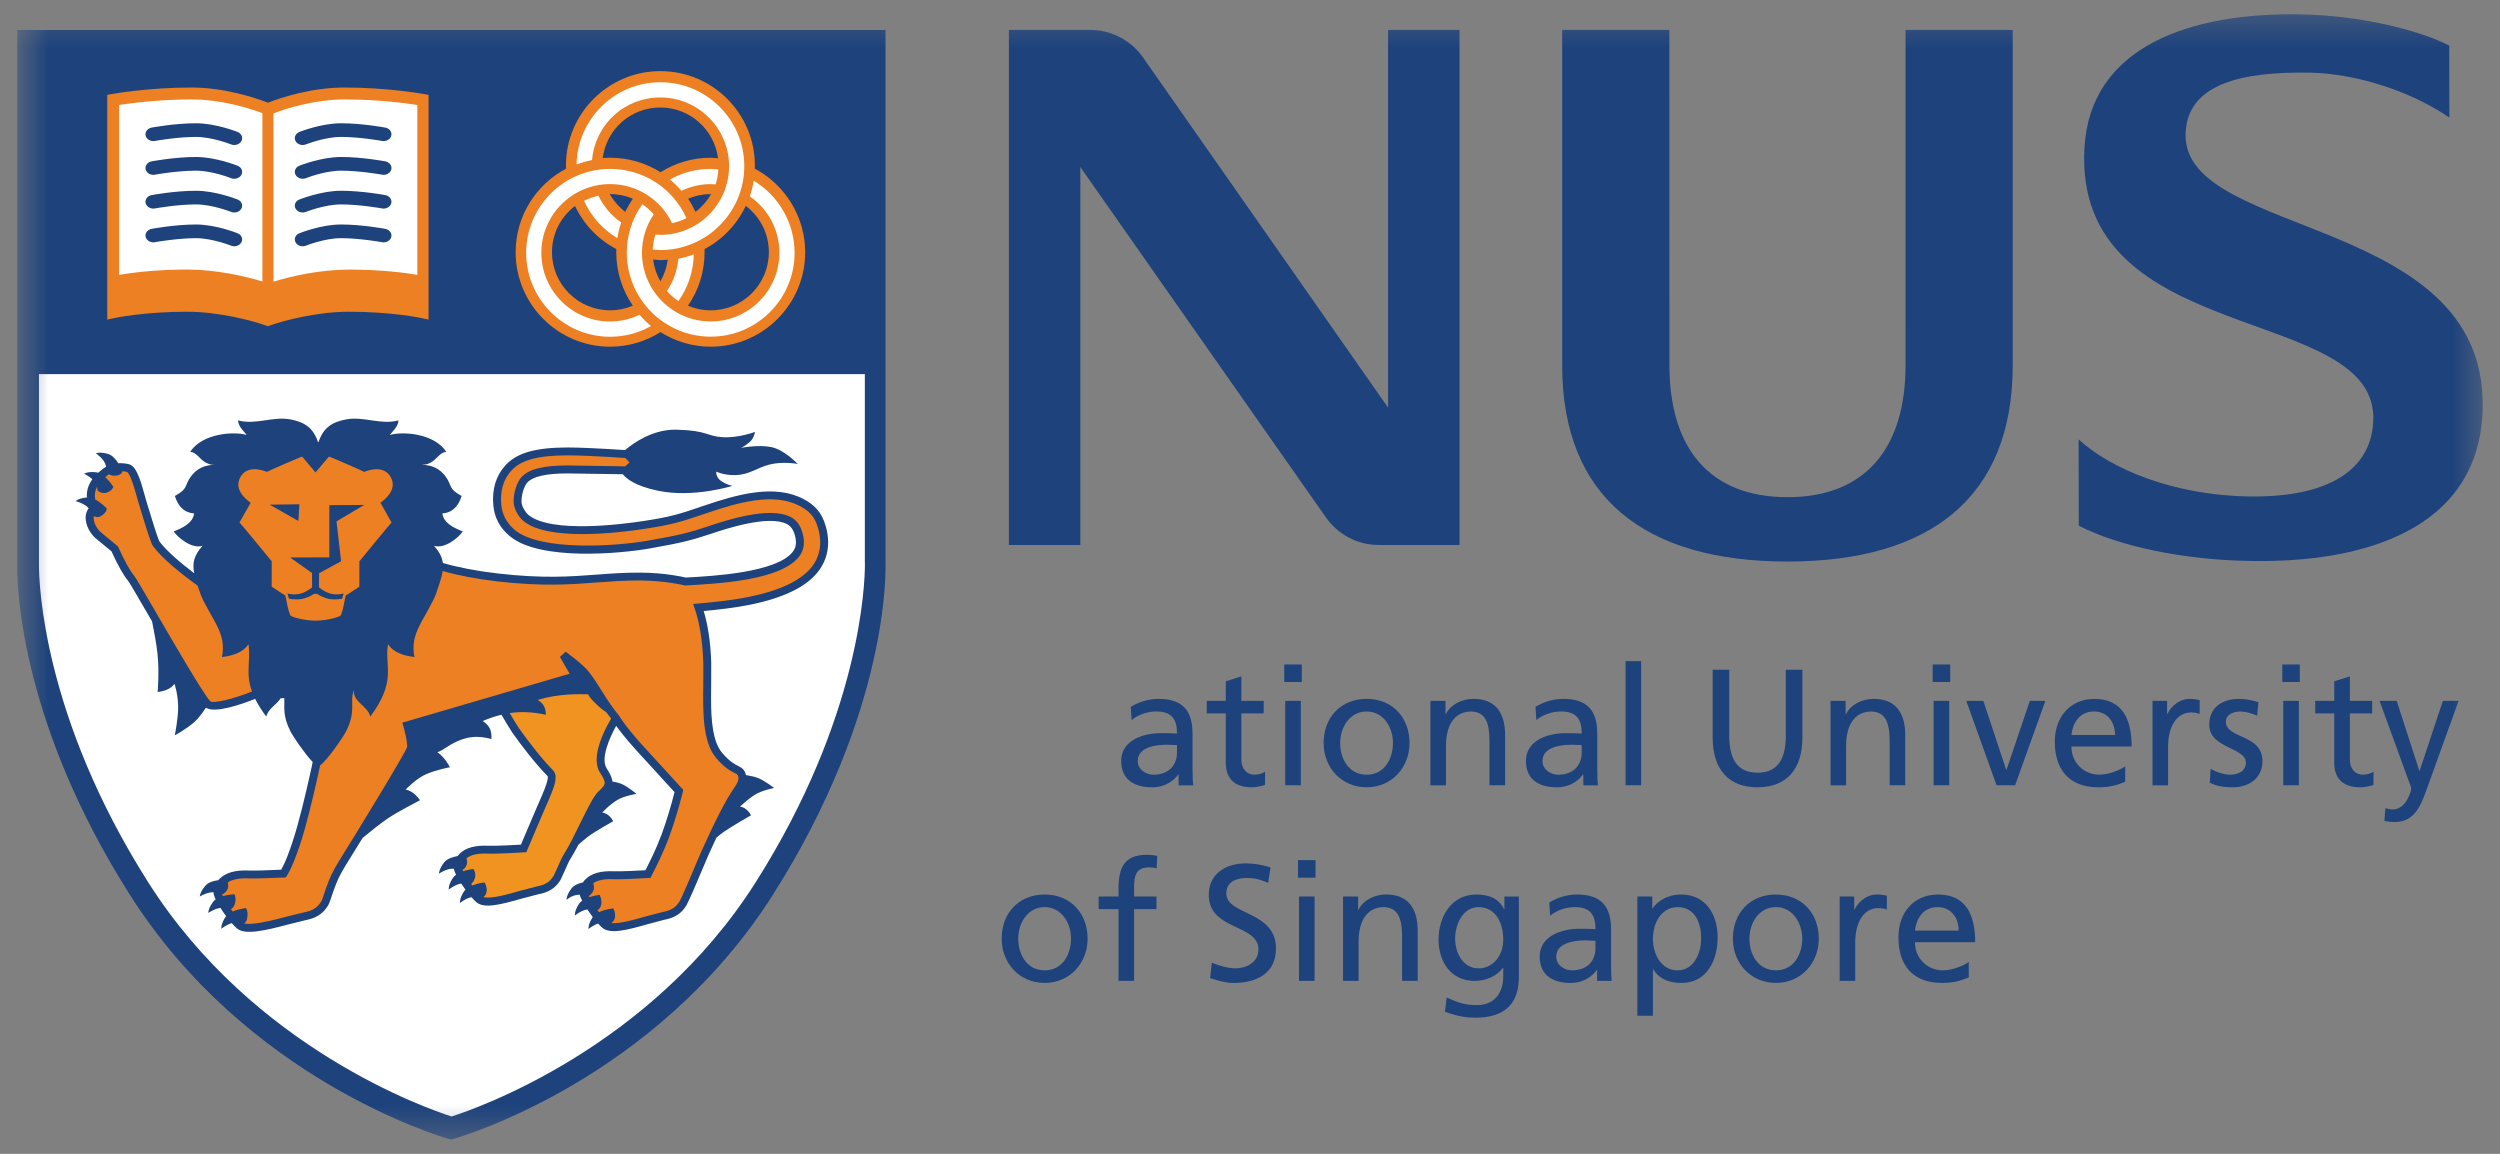
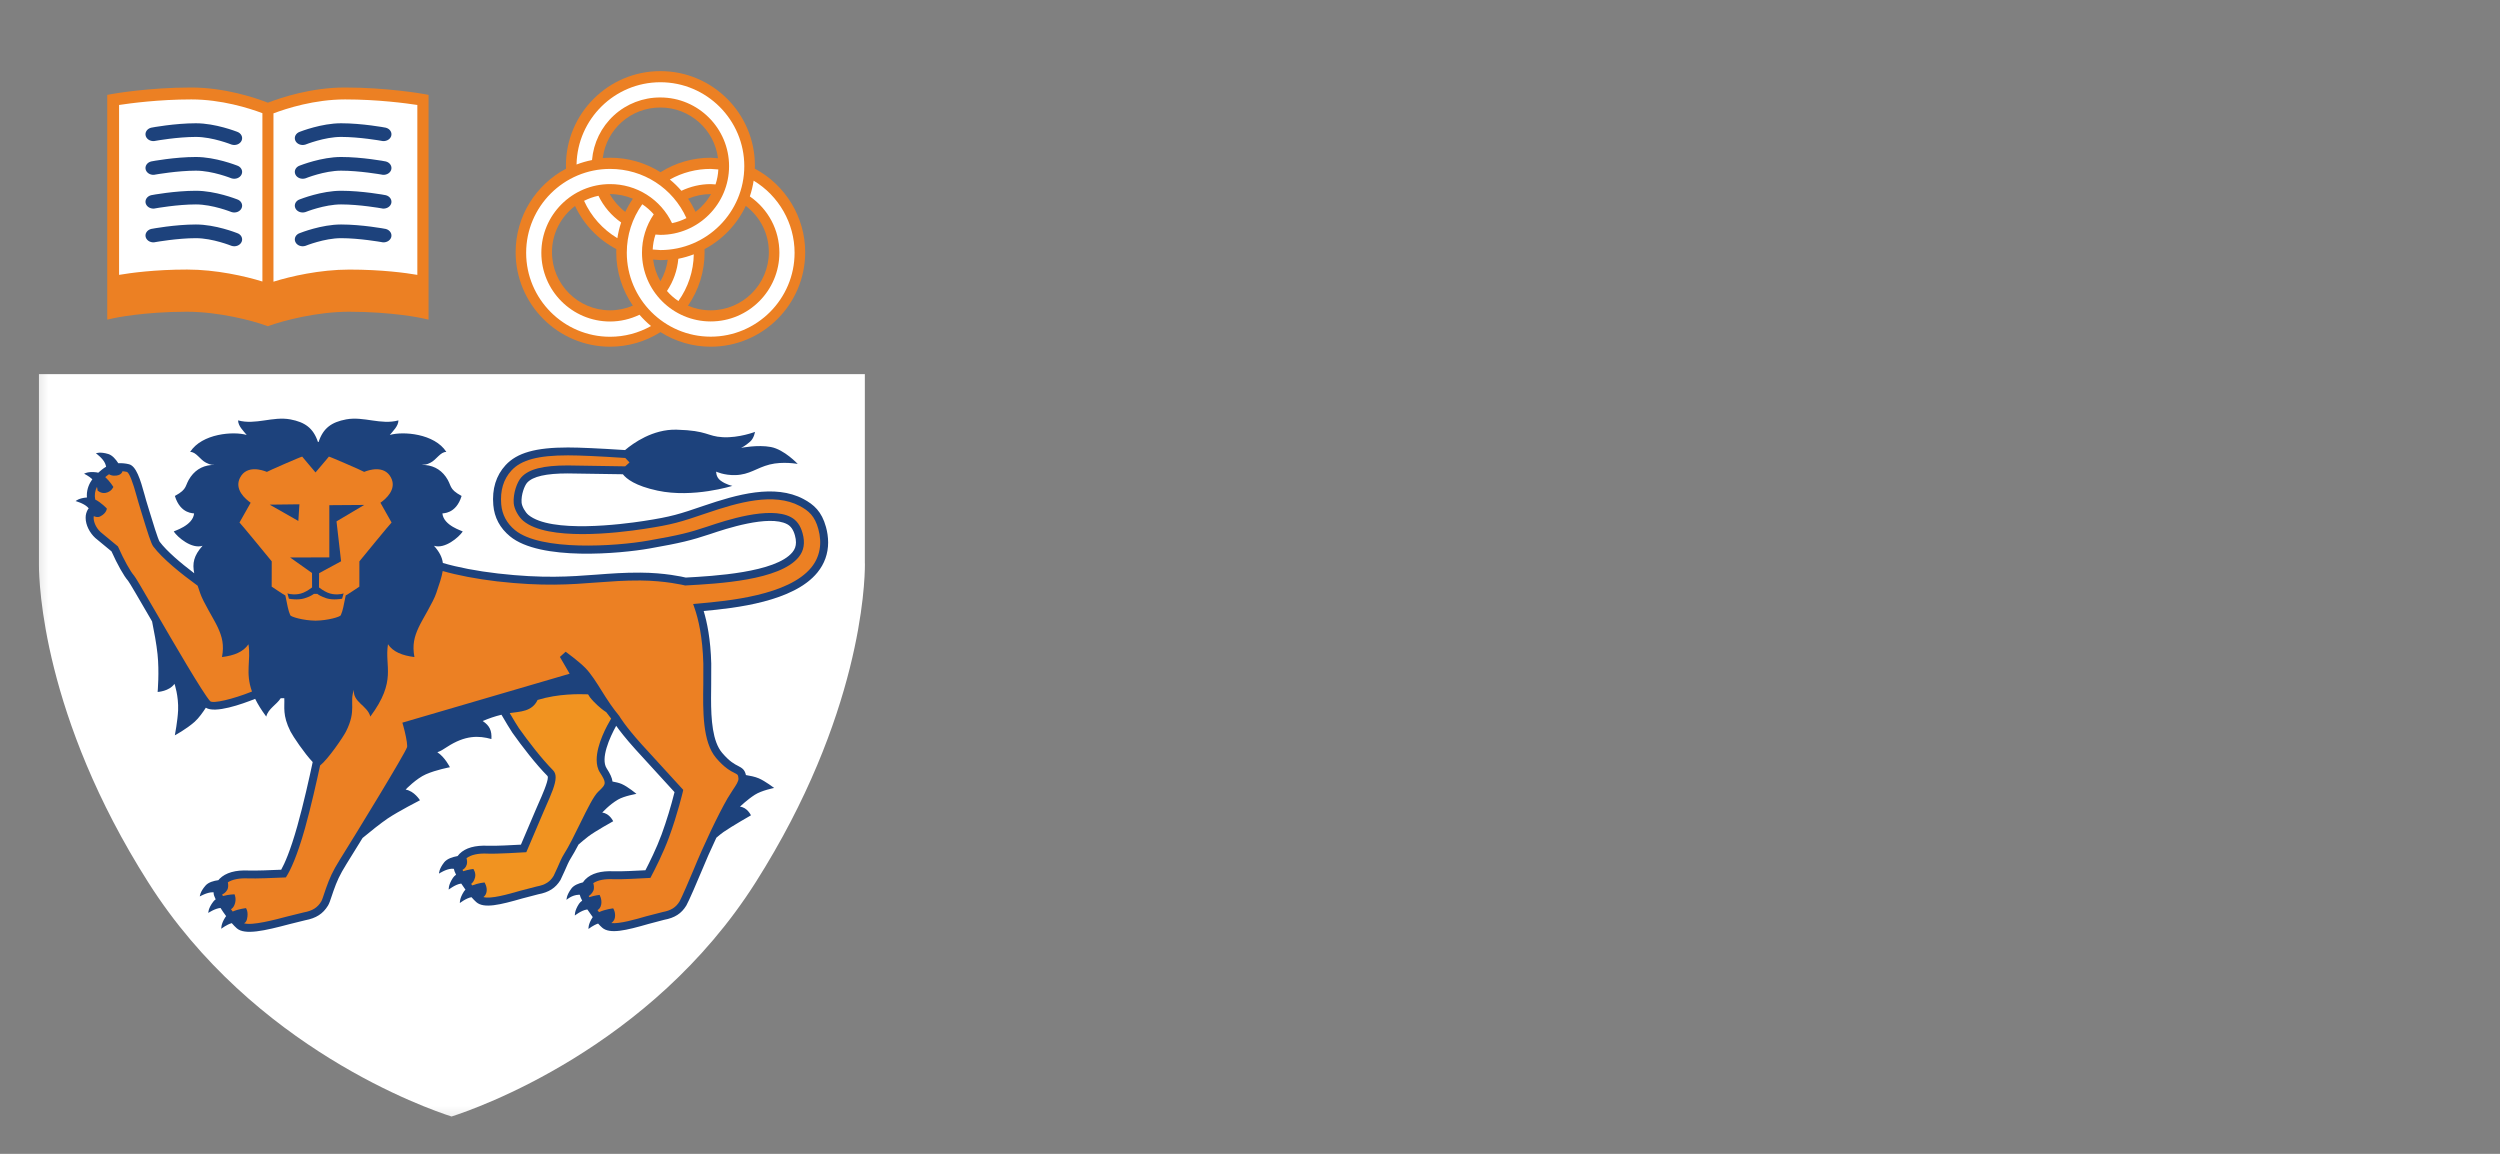
<svg xmlns="http://www.w3.org/2000/svg" width="78" height="36" viewBox="0 0 78 36" fill="none">
  <rect x="0" y="0" width="78" height="36" fill="#808080" stroke="none" />
  <mask id="mask0_4078_90866" style="mask-type:luminance" maskUnits="userSpaceOnUse" x="0" y="0" width="78" height="36">
    <path d="M0.535 0.307H77.584V35.613H0.535V0.307Z" fill="white" />
  </mask>
  <g mask="url(#mask0_4078_90866)">
-     <path d="M35.306 22.465C35.502 22.302 35.797 22.198 36.07 22.198C36.556 22.198 36.722 22.431 36.722 22.886C36.531 22.875 36.396 22.875 36.205 22.875C35.704 22.875 34.981 23.08 34.981 23.742C34.981 24.314 35.379 24.564 35.947 24.564C36.391 24.564 36.649 24.321 36.763 24.16H36.773V24.502H37.228C37.217 24.424 37.207 24.285 37.207 23.984V22.895C37.207 22.177 36.903 21.805 36.149 21.805C35.812 21.805 35.523 21.908 35.28 22.053L35.306 22.465ZM36.722 23.479C36.722 23.871 36.468 24.171 35.987 24.171C35.767 24.171 35.497 24.02 35.497 23.742C35.497 23.277 36.148 23.236 36.412 23.236C36.515 23.236 36.618 23.246 36.722 23.246V23.479ZM39.427 22.259H38.73V23.701C38.73 24.005 38.917 24.17 39.139 24.17C39.289 24.17 39.397 24.124 39.469 24.078V24.491C39.36 24.522 39.211 24.564 39.056 24.564C38.555 24.564 38.245 24.326 38.245 23.798V22.259H37.651V21.867H38.245V21.257L38.73 21.103V21.867H39.427L39.427 22.259ZM40.616 20.731H40.068V21.279H40.616V20.731ZM40.099 24.501H40.585V21.867H40.099V24.501ZM41.297 23.184C41.297 23.938 41.844 24.563 42.64 24.563C43.43 24.563 43.977 23.938 43.977 23.184C43.977 22.383 43.441 21.805 42.64 21.805C41.835 21.805 41.297 22.383 41.297 23.184ZM41.813 23.184C41.813 22.683 42.118 22.198 42.64 22.198C43.156 22.198 43.461 22.683 43.461 23.184C43.461 23.654 43.209 24.171 42.64 24.171C42.067 24.171 41.813 23.654 41.813 23.184ZM44.629 21.867H45.099V22.285H45.108C45.254 21.986 45.605 21.805 45.972 21.805C46.653 21.805 46.959 22.228 46.959 22.936V24.501H46.472V23.138C46.472 22.523 46.339 22.224 45.915 22.198C45.362 22.198 45.114 22.642 45.114 23.282V24.502H44.629V21.867ZM47.934 22.465C48.13 22.302 48.424 22.198 48.698 22.198C49.184 22.198 49.349 22.431 49.349 22.886C49.158 22.875 49.023 22.875 48.833 22.875C48.332 22.875 47.609 23.08 47.609 23.742C47.609 24.314 48.006 24.564 48.574 24.564C49.018 24.564 49.277 24.321 49.39 24.16H49.4V24.502H49.855C49.845 24.424 49.835 24.285 49.835 23.984V22.895C49.835 22.177 49.53 21.805 48.775 21.805C48.441 21.805 48.151 21.908 47.908 22.053L47.934 22.465ZM49.349 23.479C49.349 23.871 49.096 24.171 48.615 24.171C48.393 24.171 48.125 24.02 48.125 23.742C48.125 23.277 48.775 23.236 49.04 23.236C49.142 23.236 49.246 23.246 49.349 23.246V23.479ZM50.718 20.628H51.203V24.501H50.718V20.628ZM56.235 23.009C56.235 24.02 55.723 24.564 54.835 24.564C53.947 24.564 53.435 24.02 53.435 23.009V20.896H53.952V22.942C53.952 23.634 54.168 24.108 54.835 24.108C55.501 24.108 55.718 23.634 55.718 22.942V20.896H56.234V23.009H56.235ZM57.113 21.867H57.583V22.285H57.593C57.738 21.986 58.09 21.805 58.456 21.805C59.137 21.805 59.443 22.228 59.443 22.936V24.501H58.957V23.138C58.957 22.523 58.822 22.224 58.398 22.198C57.846 22.198 57.598 22.642 57.598 23.282V24.502H57.113V21.867ZM60.847 21.279H60.299V20.731H60.847V21.279ZM60.33 21.867H60.816V24.501H60.33V21.867ZM61.348 21.867H61.88L62.592 24.016H62.603L63.331 21.867H63.816L62.871 24.501H62.293L61.348 21.867ZM66.306 23.907C66.188 24.005 65.815 24.17 65.495 24.17C65.036 24.17 64.628 23.813 64.628 23.292H66.507C66.507 22.445 66.223 21.806 65.345 21.806C64.602 21.806 64.11 22.358 64.11 23.138C64.11 23.994 64.54 24.564 65.475 24.564C65.908 24.564 66.12 24.46 66.306 24.393V23.907ZM64.628 22.931C64.663 22.589 64.86 22.198 65.335 22.198C65.753 22.198 65.99 22.529 65.99 22.931H64.628ZM67.158 21.867H67.613V22.275H67.624C67.752 22.001 68.031 21.805 68.31 21.805C68.454 21.805 68.527 21.82 68.63 21.842V22.275C68.542 22.239 68.444 22.229 68.362 22.229C67.927 22.229 67.644 22.642 67.644 23.304V24.502H67.158L67.158 21.867ZM68.972 23.984C69.162 24.108 69.436 24.171 69.575 24.171C69.797 24.171 70.072 24.078 70.072 23.794C70.072 23.313 68.929 23.355 68.929 22.616C68.929 22.069 69.337 21.805 69.859 21.805C70.087 21.805 70.272 21.852 70.464 21.908L70.422 22.333C70.314 22.264 70.024 22.198 69.911 22.198C69.663 22.198 69.447 22.302 69.447 22.518C69.447 23.055 70.588 22.9 70.588 23.742C70.588 24.304 70.138 24.564 69.668 24.564C69.42 24.564 69.168 24.538 68.945 24.419L68.972 23.984ZM71.754 21.279H71.207V20.731H71.754V21.279ZM71.238 21.867H71.724V24.501H71.238V21.867ZM74.011 22.259H73.316V23.701C73.316 24.005 73.5 24.17 73.723 24.17C73.873 24.17 73.98 24.124 74.053 24.078V24.491C73.945 24.522 73.794 24.564 73.64 24.564C73.139 24.564 72.829 24.326 72.829 23.798V22.259H72.235V21.867H72.829V21.257L73.316 21.103V21.867H74.011V22.259ZM74.425 25.214C74.487 25.235 74.569 25.256 74.652 25.256C75.085 25.256 75.23 24.656 75.23 24.605C75.23 24.548 75.168 24.413 75.137 24.325L74.243 21.867H74.776L75.483 24.048H75.493L76.217 21.867H76.708L75.737 24.558C75.556 25.064 75.364 25.647 74.724 25.647C74.569 25.647 74.481 25.627 74.394 25.612L74.425 25.214ZM31.252 29.288C31.252 30.042 31.799 30.667 32.595 30.667C33.384 30.667 33.933 30.042 33.933 29.288C33.933 28.487 33.395 27.909 32.595 27.909C31.789 27.909 31.252 28.487 31.252 29.288ZM31.769 29.288C31.769 28.787 32.073 28.302 32.595 28.302C33.111 28.302 33.416 28.787 33.416 29.288C33.416 29.757 33.163 30.275 32.595 30.275C32.021 30.275 31.769 29.757 31.769 29.288ZM34.898 28.364H34.278V27.971H34.898V27.729C34.898 27.088 35.064 26.67 35.782 26.67C35.905 26.67 36.008 26.685 36.106 26.701L36.087 27.093C36.03 27.072 35.935 27.062 35.854 27.062C35.435 27.062 35.384 27.331 35.384 27.688V27.971H36.082V28.364H35.384V30.604H34.898L34.898 28.364ZM39.568 27.543C39.305 27.439 39.16 27.393 38.892 27.393C38.602 27.393 38.261 27.496 38.261 27.873C38.261 28.566 39.81 28.404 39.81 29.593C39.81 30.362 39.217 30.668 38.493 30.668C38.241 30.668 37.992 30.594 37.756 30.518L37.807 30.037C37.982 30.11 38.292 30.213 38.556 30.213C38.85 30.213 39.264 30.047 39.264 29.623C39.264 28.819 37.714 29.041 37.714 27.92C37.714 27.278 38.22 26.938 38.872 26.938C39.109 26.938 39.392 26.979 39.64 27.067L39.568 27.543ZM41.045 27.383H40.498V26.836H41.045V27.383ZM40.529 27.972H41.015V30.604H40.529V27.972ZM41.903 27.971H42.373V28.39H42.383C42.528 28.089 42.879 27.908 43.245 27.908C43.927 27.908 44.232 28.333 44.232 29.041V30.604H43.746V29.241C43.746 28.627 43.612 28.328 43.188 28.302C42.636 28.302 42.388 28.746 42.388 29.386V30.604H41.903V27.971ZM47.388 27.971H46.938V28.364H46.928C46.783 28.08 46.526 27.909 46.061 27.909C45.264 27.909 44.883 28.632 44.883 29.309C44.883 29.99 45.254 30.604 46.008 30.604C46.344 30.604 46.686 30.471 46.892 30.197H46.902V30.455C46.902 31.013 46.597 31.359 46.086 31.359C45.729 31.359 45.508 31.293 45.136 31.122L45.084 31.571C45.508 31.715 45.75 31.752 46.029 31.752C46.974 31.752 47.388 31.293 47.388 30.491V27.971ZM46.133 30.213C45.678 30.213 45.4 29.779 45.4 29.283C45.4 28.834 45.643 28.302 46.133 28.302C46.65 28.302 46.902 28.771 46.902 29.319C46.902 29.809 46.587 30.213 46.133 30.213ZM48.364 28.57C48.56 28.405 48.854 28.302 49.128 28.302C49.613 28.302 49.779 28.535 49.779 28.988C49.589 28.978 49.454 28.978 49.263 28.978C48.762 28.978 48.038 29.185 48.038 29.845C48.038 30.419 48.436 30.668 49.004 30.668C49.447 30.668 49.706 30.424 49.821 30.263H49.83V30.604H50.285C50.275 30.527 50.265 30.389 50.265 30.088V28.999C50.265 28.282 49.959 27.909 49.206 27.909C48.871 27.909 48.581 28.012 48.338 28.157L48.364 28.57ZM49.779 29.582C49.779 29.975 49.526 30.275 49.045 30.275C48.823 30.275 48.555 30.125 48.555 29.846C48.555 29.382 49.206 29.34 49.469 29.34C49.572 29.34 49.676 29.351 49.778 29.351V29.582H49.779ZM51.085 31.69H51.571V30.244H51.581C51.731 30.487 51.995 30.668 52.46 30.668C53.255 30.668 53.59 29.965 53.59 29.241C53.59 28.534 53.219 27.909 52.454 27.909C51.989 27.909 51.69 28.147 51.561 28.343H51.551V27.971H51.085V31.69ZM53.074 29.278C53.085 29.692 52.868 30.275 52.346 30.275C51.799 30.275 51.571 29.732 51.571 29.293C51.571 28.803 51.825 28.302 52.351 28.302C52.877 28.302 53.085 28.803 53.074 29.278ZM54.066 29.288C54.066 30.042 54.614 30.667 55.408 30.667C56.198 30.667 56.746 30.042 56.746 29.288C56.746 28.487 56.209 27.909 55.408 27.909C54.602 27.909 54.066 28.487 54.066 29.288ZM54.582 29.288C54.582 28.787 54.886 28.302 55.409 28.302C55.925 28.302 56.23 28.787 56.23 29.288C56.23 29.757 55.976 30.275 55.409 30.275C54.835 30.275 54.582 29.757 54.582 29.288ZM57.398 27.971H57.851V28.38H57.861C57.991 28.106 58.27 27.908 58.548 27.908C58.692 27.908 58.765 27.925 58.869 27.946V28.38C58.781 28.343 58.684 28.333 58.601 28.333C58.167 28.333 57.883 28.746 57.883 29.407V30.604H57.398V27.971ZM61.425 30.011C61.307 30.109 60.934 30.275 60.615 30.275C60.154 30.275 59.746 29.918 59.746 29.397H61.626C61.626 28.549 61.343 27.909 60.465 27.909C59.721 27.909 59.231 28.462 59.231 29.242C59.231 30.098 59.659 30.667 60.594 30.667C61.028 30.667 61.24 30.564 61.425 30.497V30.011ZM59.746 29.035C59.783 28.694 59.979 28.302 60.454 28.302C60.873 28.302 61.11 28.632 61.11 29.035H59.746ZM64.853 13.709C65.842 14.622 67.791 15.453 70.172 15.49C72.259 15.526 73.942 14.898 74.045 13.168C74.267 9.423 64.664 10.921 65.036 4.6C65.221 1.437 68.362 0.389 71.75 0.448C73.581 0.478 75.412 0.912 76.416 1.421L76.42 3.668C75.195 2.828 73.487 2.294 72.074 2.267C69.924 2.228 68.218 2.623 68.19 4.195C68.132 7.472 77.82 6.686 77.45 12.955C77.242 16.485 73.811 17.568 70.22 17.502C68.155 17.474 66.132 17.054 64.858 16.402L64.853 13.709ZM55.769 17.52C51.309 17.52 48.74 15.517 48.74 11.396V0.933H52.084L52.086 11.396C52.086 13.958 53.316 15.512 55.769 15.512C58.222 15.512 59.453 13.958 59.453 11.396L59.454 0.933H62.797V11.396C62.797 15.517 60.228 17.52 55.769 17.52ZM43.308 0.933V12.718L35.644 1.767C35.458 1.509 35.213 1.299 34.93 1.154C34.646 1.009 34.333 0.933 34.014 0.934H31.477V17.003H33.706V5.211L41.358 16.129C41.721 16.65 42.324 17.003 43.014 17.003H45.537V0.933H43.308ZM27.628 17.564V0.936H0.539V17.577C0.538 17.59 0.537 17.634 0.537 17.704C0.537 18.49 0.707 22.647 4.05 27.913C7.702 33.674 13.727 35.455 13.982 35.529L14.073 35.554L14.163 35.529C14.419 35.456 20.463 33.675 24.117 27.913C27.76 22.172 27.634 17.749 27.628 17.564Z" fill="#1D427C" />
-   </g>
+     </g>
  <mask id="mask1_4078_90866" style="mask-type:luminance" maskUnits="userSpaceOnUse" x="0" y="0" width="78" height="36">
    <path d="M0.535 0.307H77.584V35.613H0.535V0.307Z" fill="white" />
  </mask>
  <g mask="url(#mask1_4078_90866)">
    <path d="M13.223 2.933C13.177 2.924 12.074 2.73 10.758 2.73C9.714 2.73 8.772 3.044 8.358 3.204C7.945 3.044 7.003 2.73 5.96 2.73C4.644 2.73 3.54 2.924 3.494 2.933L3.346 2.96V9.972L3.564 9.924C3.573 9.922 4.486 9.726 5.829 9.726C6.839 9.726 7.885 10.008 8.297 10.156L8.358 10.179L8.42 10.156C8.832 10.008 9.878 9.726 10.889 9.726C12.231 9.726 13.144 9.922 13.152 9.924L13.371 9.972V2.96L13.223 2.933Z" fill="#EC8023" />
  </g>
  <mask id="mask2_4078_90866" style="mask-type:luminance" maskUnits="userSpaceOnUse" x="0" y="0" width="78" height="36">
    <path d="M0.535 0.307H77.584V35.613H0.535V0.307Z" fill="white" />
  </mask>
  <g mask="url(#mask2_4078_90866)">
    <path d="M8.187 3.531C7.769 3.374 6.909 3.102 5.969 3.102C4.95 3.102 4.051 3.224 3.715 3.275V8.576C4.067 8.516 4.826 8.41 5.839 8.41C6.746 8.41 7.654 8.618 8.187 8.783L8.187 3.531ZM10.767 3.102C9.814 3.102 8.943 3.382 8.532 3.537V8.789C9.063 8.622 9.98 8.411 10.898 8.411C11.911 8.411 12.669 8.515 13.021 8.576V3.275C12.684 3.223 11.785 3.102 10.767 3.102Z" fill="white" />
  </g>
  <mask id="mask3_4078_90866" style="mask-type:luminance" maskUnits="userSpaceOnUse" x="0" y="0" width="78" height="36">
    <path d="M0.535 0.307H77.584V35.613H0.535V0.307Z" fill="white" />
  </mask>
  <g mask="url(#mask3_4078_90866)">
    <path d="M4.712 3.985C4.582 4.02 4.51 4.139 4.55 4.252C4.591 4.365 4.728 4.427 4.858 4.393C4.865 4.391 5.538 4.272 6.112 4.272C6.633 4.272 7.216 4.509 7.223 4.51C7.35 4.552 7.491 4.496 7.539 4.386C7.587 4.275 7.522 4.153 7.395 4.11C7.366 4.101 6.724 3.846 6.112 3.846C5.462 3.846 4.743 3.977 4.712 3.985ZM4.712 5.038C4.582 5.073 4.51 5.192 4.55 5.305C4.591 5.417 4.728 5.481 4.858 5.445C4.865 5.444 5.538 5.325 6.112 5.325C6.633 5.325 7.216 5.562 7.223 5.564C7.35 5.605 7.491 5.549 7.539 5.438C7.587 5.328 7.522 5.205 7.395 5.164C7.366 5.155 6.724 4.898 6.112 4.898C5.462 4.898 4.743 5.03 4.712 5.038ZM4.712 6.091C4.582 6.126 4.51 6.246 4.55 6.358C4.591 6.47 4.728 6.534 4.858 6.499C4.865 6.497 5.538 6.378 6.112 6.378C6.633 6.378 7.216 6.614 7.223 6.616C7.35 6.658 7.491 6.602 7.539 6.492C7.587 6.381 7.522 6.259 7.395 6.218C7.366 6.209 6.724 5.952 6.112 5.952C5.462 5.952 4.743 6.083 4.712 6.091ZM4.712 7.144C4.582 7.18 4.51 7.3 4.55 7.411C4.591 7.524 4.728 7.587 4.858 7.552C4.865 7.551 5.538 7.431 6.112 7.431C6.633 7.431 7.216 7.668 7.223 7.67C7.35 7.712 7.491 7.656 7.539 7.545C7.587 7.435 7.522 7.311 7.395 7.271C7.366 7.261 6.724 7.004 6.112 7.004C5.462 7.004 4.743 7.137 4.712 7.144ZM12.04 3.985C12.171 4.02 12.242 4.139 12.203 4.252C12.162 4.365 12.024 4.427 11.894 4.393C11.888 4.391 11.214 4.272 10.641 4.272C10.121 4.272 9.537 4.509 9.531 4.51C9.403 4.552 9.261 4.496 9.214 4.386C9.166 4.275 9.23 4.153 9.358 4.11C9.385 4.101 10.03 3.846 10.641 3.846C11.291 3.846 12.01 3.977 12.04 3.985ZM12.04 5.038C12.171 5.073 12.242 5.192 12.203 5.305C12.162 5.417 12.024 5.481 11.894 5.445C11.888 5.444 11.214 5.325 10.641 5.325C10.121 5.325 9.537 5.562 9.531 5.564C9.403 5.605 9.261 5.549 9.214 5.438C9.166 5.328 9.23 5.205 9.358 5.164C9.385 5.155 10.03 4.898 10.641 4.898C11.291 4.898 12.01 5.03 12.04 5.038ZM12.04 6.091C12.171 6.126 12.242 6.246 12.203 6.358C12.162 6.47 12.024 6.534 11.894 6.499C11.888 6.497 11.214 6.378 10.641 6.378C10.121 6.378 9.537 6.614 9.531 6.616C9.403 6.658 9.261 6.602 9.214 6.492C9.166 6.381 9.23 6.259 9.358 6.218C9.385 6.209 10.03 5.952 10.641 5.952C11.291 5.952 12.01 6.083 12.04 6.091ZM12.04 7.144C12.171 7.18 12.242 7.3 12.203 7.411C12.162 7.524 12.024 7.587 11.894 7.552C11.888 7.551 11.214 7.431 10.641 7.431C10.121 7.431 9.537 7.668 9.531 7.67C9.403 7.712 9.261 7.656 9.214 7.545C9.166 7.435 9.23 7.311 9.358 7.271C9.385 7.261 10.03 7.004 10.641 7.004C11.291 7.004 12.01 7.137 12.04 7.144Z" fill="#1D427C" />
  </g>
  <mask id="mask4_4078_90866" style="mask-type:luminance" maskUnits="userSpaceOnUse" x="0" y="0" width="78" height="36">
    <path d="M0.535 0.307H77.584V35.613H0.535V0.307Z" fill="white" />
  </mask>
  <g mask="url(#mask4_4078_90866)">
    <path d="M23.576 27.529C20.294 32.706 14.846 34.593 14.088 34.835C13.335 34.593 7.905 32.706 4.625 27.529C1.335 22.347 1.215 18.191 1.215 17.624C1.215 17.584 1.215 17.561 1.215 17.558V11.672H26.983V17.546C26.983 17.55 26.985 17.573 26.985 17.615C26.985 18.197 26.863 22.349 23.576 27.529Z" fill="white" />
  </g>
  <mask id="mask5_4078_90866" style="mask-type:luminance" maskUnits="userSpaceOnUse" x="0" y="0" width="78" height="36">
    <path d="M0.535 0.307H77.584V35.613H0.535V0.307Z" fill="white" />
  </mask>
  <g mask="url(#mask5_4078_90866)">
    <path d="M25.77 16.441C25.637 15.957 25.392 15.742 25.067 15.569C24.168 15.093 22.995 15.427 21.966 15.777C21.19 16.042 20.956 16.121 20.076 16.256C19.411 16.358 17.189 16.646 16.486 16.065C16.386 15.981 16.284 15.799 16.274 15.682C16.254 15.44 16.364 15.151 16.448 15.059C16.626 14.864 17.039 14.771 17.714 14.771L19.434 14.797C19.542 14.936 19.817 15.159 20.516 15.308C21.628 15.546 22.85 15.159 22.85 15.159C22.85 15.159 22.648 15.12 22.48 14.993C22.332 14.882 22.345 14.715 22.345 14.715C22.345 14.715 22.589 14.833 22.947 14.823C23.39 14.81 23.598 14.599 24.012 14.493C24.427 14.388 24.889 14.475 24.889 14.475C24.889 14.475 24.47 14.027 24.054 13.947C23.64 13.868 23.122 13.974 23.122 13.974C23.122 13.974 23.252 13.916 23.406 13.777C23.53 13.665 23.555 13.475 23.555 13.475C23.555 13.475 23.058 13.667 22.554 13.641C22.051 13.615 22.088 13.432 21.11 13.406C20.368 13.386 19.756 13.827 19.502 14.042C18.709 13.99 18.085 13.961 17.719 13.961C16.712 13.961 16.13 14.127 15.774 14.513C15.477 14.836 15.348 15.255 15.391 15.757C15.424 16.147 15.598 16.475 15.909 16.731C16.849 17.51 19.371 17.271 20.264 17.113C21.264 16.936 21.563 16.859 22.142 16.668C22.142 16.667 22.175 16.657 22.175 16.657C22.623 16.506 23.986 16.051 24.558 16.354C24.674 16.415 24.754 16.53 24.802 16.706C24.824 16.785 24.834 16.856 24.834 16.922C24.834 17.041 24.799 17.139 24.724 17.229C24.204 17.866 22.246 17.974 21.395 18.02C21.302 17.997 20.734 17.869 19.979 17.866C19.473 17.863 19.05 17.895 18.603 17.929C17.786 17.99 16.941 18.054 15.538 17.893C14.887 17.819 14.277 17.7 13.817 17.565C13.795 17.39 13.714 17.224 13.54 17.028C13.876 17.137 14.314 16.767 14.437 16.583C14.435 16.564 13.839 16.406 13.803 16.019C13.803 16.007 14.226 16.054 14.402 15.474C13.979 15.245 14.112 15.161 13.909 14.875C13.73 14.625 13.471 14.498 13.152 14.506C13.281 14.489 13.293 14.506 13.433 14.435C13.617 14.343 13.744 14.091 13.927 14.101C13.559 13.525 12.571 13.45 12.162 13.571C12.267 13.44 12.429 13.295 12.431 13.116C11.885 13.266 11.35 12.983 10.799 13.085C10.343 13.171 10.083 13.357 9.94 13.79H9.92C9.776 13.357 9.516 13.171 9.059 13.085C8.509 12.983 7.973 13.266 7.428 13.116C7.431 13.295 7.592 13.44 7.697 13.571C7.287 13.45 6.3 13.525 5.932 14.101C6.115 14.091 6.242 14.343 6.425 14.435C6.587 14.516 6.619 14.5 6.706 14.506C6.388 14.498 6.129 14.625 5.95 14.875C5.745 15.161 5.879 15.245 5.456 15.474C5.633 16.054 6.057 16.007 6.056 16.019C6.019 16.406 5.423 16.564 5.421 16.583C5.545 16.767 5.982 17.137 6.32 17.028C6.043 17.338 5.997 17.574 6.06 17.886C5.63 17.56 5.207 17.2 4.981 16.902C4.928 16.825 4.76 16.271 4.648 15.904L4.557 15.605L4.513 15.446C4.378 14.952 4.248 14.538 4.023 14.484C3.915 14.457 3.803 14.447 3.691 14.453C3.614 14.332 3.505 14.204 3.379 14.165C3.119 14.086 2.993 14.143 2.993 14.143C2.993 14.143 3.204 14.294 3.275 14.45C3.293 14.49 3.304 14.528 3.311 14.562C3.267 14.587 3.225 14.615 3.186 14.647L3.167 14.662C3.14 14.684 3.104 14.714 3.065 14.749C3.047 14.743 3.029 14.739 3.011 14.737C2.741 14.701 2.625 14.78 2.625 14.78C2.625 14.78 2.772 14.851 2.881 14.952C2.787 15.082 2.709 15.25 2.709 15.458C2.709 15.478 2.711 15.499 2.713 15.521C2.455 15.54 2.359 15.634 2.359 15.634C2.359 15.634 2.61 15.702 2.732 15.821C2.745 15.835 2.758 15.849 2.768 15.862C2.756 15.875 2.747 15.885 2.747 15.885C2.697 15.966 2.67 16.06 2.672 16.156C2.672 16.381 2.798 16.624 2.972 16.784L3.479 17.203C3.662 17.612 3.865 17.972 3.998 18.123C4.04 18.174 4.323 18.662 4.623 19.178C4.663 19.247 4.703 19.317 4.745 19.389C4.809 19.705 4.883 20.099 4.915 20.409C4.974 20.966 4.918 21.589 4.918 21.589C4.918 21.589 5.279 21.571 5.443 21.336C5.446 21.33 5.575 21.721 5.557 22.163C5.542 22.489 5.455 22.942 5.455 22.942C5.455 22.942 5.807 22.755 6.072 22.521C6.205 22.403 6.34 22.209 6.422 22.081C6.712 22.266 7.546 21.97 7.961 21.804C8.042 21.968 8.153 22.151 8.307 22.358C8.368 22.109 8.634 21.984 8.757 21.785C8.794 21.784 8.832 21.784 8.87 21.784C8.885 22.057 8.806 22.313 9.064 22.823C9.137 22.968 9.496 23.503 9.756 23.776C9.658 24.238 9.471 25.081 9.277 25.771C9.055 26.561 8.876 26.953 8.773 27.135C8.476 27.15 7.933 27.168 7.761 27.16C7.347 27.14 7.041 27.228 6.851 27.418C6.837 27.432 6.826 27.446 6.814 27.461C6.67 27.48 6.505 27.526 6.415 27.627C6.235 27.831 6.234 27.969 6.234 27.969C6.234 27.969 6.459 27.839 6.629 27.839C6.642 27.839 6.654 27.841 6.666 27.842V27.877C6.668 27.917 6.691 27.981 6.729 28.06C6.702 28.079 6.677 28.102 6.656 28.129C6.49 28.344 6.499 28.483 6.499 28.483C6.499 28.483 6.71 28.341 6.88 28.328C6.933 28.412 6.992 28.5 7.056 28.584C7.048 28.593 7.04 28.602 7.034 28.611C6.885 28.839 6.905 28.977 6.905 28.977C6.905 28.977 7.072 28.845 7.231 28.802C7.285 28.863 7.337 28.919 7.388 28.963C7.637 29.182 8.254 29.04 9.037 28.832L9.521 28.712C9.864 28.648 10.076 28.511 10.233 28.255C10.271 28.194 10.305 28.095 10.357 27.936L10.403 27.8C10.511 27.496 10.595 27.302 10.81 26.957C10.817 26.947 11.027 26.61 11.312 26.145C11.565 25.935 11.87 25.691 12.091 25.54C12.43 25.312 13.103 24.968 13.103 24.968C13.103 24.968 12.924 24.677 12.656 24.636C12.65 24.635 12.997 24.283 13.288 24.158C13.615 24.015 14.037 23.938 14.037 23.938C14.037 23.938 13.883 23.623 13.645 23.47C13.745 23.437 13.835 23.379 13.947 23.305C14.516 22.934 14.936 22.948 15.332 23.058C15.347 22.802 15.283 22.644 15.06 22.496C15.247 22.417 15.441 22.348 15.646 22.3C15.775 22.522 15.922 22.768 15.988 22.863C16.282 23.279 16.723 23.851 17.08 24.209C17.089 24.218 17.093 24.234 17.093 24.258C17.093 24.407 16.911 24.821 16.806 25.057L16.717 25.262C16.717 25.262 16.358 26.107 16.253 26.353C16.044 26.365 15.437 26.398 15.225 26.387C14.822 26.369 14.524 26.453 14.339 26.637C14.316 26.659 14.296 26.683 14.277 26.709C14.127 26.736 13.948 26.791 13.859 26.904C13.69 27.119 13.697 27.256 13.697 27.256C13.697 27.256 13.914 27.115 14.084 27.105C14.111 27.103 14.136 27.104 14.16 27.106C14.166 27.15 14.191 27.215 14.229 27.291C14.19 27.32 14.155 27.352 14.13 27.391C13.981 27.618 14 27.755 14 27.755C14 27.755 14.204 27.595 14.373 27.57C14.38 27.57 14.385 27.57 14.392 27.569C14.432 27.631 14.477 27.695 14.522 27.757C14.506 27.773 14.491 27.79 14.478 27.809C14.329 28.037 14.348 28.175 14.348 28.175C14.348 28.175 14.543 28.021 14.71 27.992C14.762 28.051 14.813 28.104 14.86 28.146C15.098 28.356 15.606 28.23 16.298 28.031L16.792 27.902C17.125 27.84 17.333 27.707 17.487 27.456L17.616 27.177C17.677 27.036 17.747 26.875 17.8 26.792C17.88 26.666 17.964 26.513 18.05 26.349C18.148 26.264 18.248 26.181 18.35 26.101C18.571 25.932 19.131 25.623 19.131 25.623C19.131 25.623 19.02 25.377 18.791 25.354C18.788 25.353 19.014 25.102 19.284 24.946C19.476 24.834 19.857 24.769 19.857 24.769C19.857 24.769 19.594 24.546 19.394 24.459C19.314 24.425 19.209 24.401 19.11 24.384C19.097 24.27 19.038 24.142 18.928 23.973C18.731 23.669 19.019 23.015 19.225 22.645C19.329 22.792 19.516 23.036 19.827 23.381C19.827 23.381 20.825 24.473 21.045 24.714C20.934 25.161 20.799 25.602 20.642 26.035C20.482 26.471 20.254 26.927 20.137 27.152C19.897 27.165 19.352 27.193 19.152 27.184C18.75 27.164 18.452 27.249 18.266 27.434C18.237 27.463 18.211 27.495 18.189 27.529C18.053 27.562 17.906 27.618 17.83 27.719C17.666 27.937 17.675 28.075 17.675 28.075C17.675 28.075 17.839 27.922 18.06 27.916C18.07 27.916 18.079 27.917 18.089 27.917C18.099 27.963 18.125 28.027 18.164 28.101C18.125 28.127 18.092 28.16 18.065 28.198C17.916 28.426 17.936 28.564 17.936 28.564C17.936 28.564 18.139 28.402 18.308 28.378C18.314 28.377 18.32 28.377 18.326 28.376C18.379 28.456 18.436 28.537 18.494 28.614C18.493 28.616 18.492 28.617 18.49 28.618C18.341 28.845 18.361 28.983 18.361 28.983C18.361 28.983 18.511 28.864 18.661 28.815C18.704 28.864 18.748 28.908 18.787 28.942C19.025 29.153 19.536 29.028 20.23 28.828L20.718 28.699C21.053 28.637 21.26 28.503 21.413 28.253C21.481 28.141 21.785 27.434 21.868 27.23C22.019 26.861 22.18 26.496 22.351 26.136C22.433 26.066 22.51 26.004 22.572 25.96C22.845 25.771 23.43 25.438 23.43 25.438C23.43 25.438 23.313 25.188 23.088 25.169C23.085 25.168 23.318 24.946 23.549 24.798C23.764 24.66 24.154 24.584 24.154 24.584C24.154 24.584 23.873 24.369 23.674 24.284C23.557 24.233 23.391 24.201 23.273 24.182C23.238 24.016 23.155 23.961 23.029 23.897C22.917 23.84 22.764 23.763 22.53 23.488C22.231 23.135 22.185 22.461 22.185 21.788C22.185 21.64 22.188 21.492 22.189 21.347L22.191 20.701C22.171 19.942 22.06 19.413 21.955 19.063C22.945 18.973 24.759 18.773 25.502 17.864C25.725 17.591 25.838 17.272 25.838 16.924C25.837 16.761 25.814 16.598 25.77 16.441Z" fill="#1D427C" />
  </g>
  <mask id="mask6_4078_90866" style="mask-type:luminance" maskUnits="userSpaceOnUse" x="0" y="0" width="78" height="36">
    <path d="M0.535 0.307H77.584V35.613H0.535V0.307Z" fill="white" />
  </mask>
  <g mask="url(#mask6_4078_90866)">
-     <path d="M18.669 24.697C18.8 24.574 18.866 24.507 18.866 24.421C18.866 24.347 18.818 24.257 18.72 24.105C18.645 23.991 18.616 23.853 18.616 23.706C18.616 23.219 18.94 22.633 19.068 22.42C19.032 22.374 18.979 22.308 18.915 22.22C18.881 22.197 18.851 22.177 18.834 22.165C18.751 22.106 18.538 21.927 18.404 21.752C18.386 21.727 18.367 21.696 18.348 21.663C18.073 21.655 17.433 21.637 16.773 21.838C16.976 21.954 17.024 22.105 17.033 22.3C16.598 22.206 16.232 22.2 15.903 22.248C16.018 22.444 16.136 22.641 16.19 22.719C16.478 23.127 16.909 23.685 17.255 24.033C17.311 24.089 17.336 24.163 17.336 24.254C17.336 24.468 17.201 24.774 17.033 25.156L16.945 25.358L16.421 26.589L16.344 26.593C16.309 26.596 15.483 26.646 15.213 26.633C14.919 26.618 14.693 26.669 14.555 26.776C14.571 26.832 14.583 26.907 14.562 26.977C14.534 27.069 14.477 27.115 14.43 27.139C14.436 27.152 14.443 27.166 14.452 27.182C14.614 27.128 14.768 27.112 14.768 27.112C14.768 27.112 14.858 27.23 14.821 27.378C14.793 27.49 14.739 27.549 14.7 27.578C14.711 27.595 14.722 27.61 14.734 27.625C14.917 27.551 15.117 27.532 15.117 27.532C15.117 27.532 15.211 27.674 15.18 27.829C15.163 27.913 15.121 27.96 15.082 27.988C15.303 28.059 15.874 27.895 16.23 27.792L16.746 27.658C17.011 27.608 17.159 27.515 17.274 27.326L17.389 27.078C17.453 26.928 17.527 26.757 17.591 26.657C17.75 26.407 17.93 26.042 18.103 25.687C18.329 25.227 18.525 24.829 18.669 24.697ZM8.816 21.52C8.818 21.525 8.816 21.53 8.818 21.535H8.822C8.82 21.53 8.818 21.525 8.816 21.52Z" fill="#F19320" />
+     <path d="M18.669 24.697C18.8 24.574 18.866 24.507 18.866 24.421C18.866 24.347 18.818 24.257 18.72 24.105C18.645 23.991 18.616 23.853 18.616 23.706C18.616 23.219 18.94 22.633 19.068 22.42C19.032 22.374 18.979 22.308 18.915 22.22C18.881 22.197 18.851 22.177 18.834 22.165C18.751 22.106 18.538 21.927 18.404 21.752C18.386 21.727 18.367 21.696 18.348 21.663C18.073 21.655 17.433 21.637 16.773 21.838C16.598 22.206 16.232 22.2 15.903 22.248C16.018 22.444 16.136 22.641 16.19 22.719C16.478 23.127 16.909 23.685 17.255 24.033C17.311 24.089 17.336 24.163 17.336 24.254C17.336 24.468 17.201 24.774 17.033 25.156L16.945 25.358L16.421 26.589L16.344 26.593C16.309 26.596 15.483 26.646 15.213 26.633C14.919 26.618 14.693 26.669 14.555 26.776C14.571 26.832 14.583 26.907 14.562 26.977C14.534 27.069 14.477 27.115 14.43 27.139C14.436 27.152 14.443 27.166 14.452 27.182C14.614 27.128 14.768 27.112 14.768 27.112C14.768 27.112 14.858 27.23 14.821 27.378C14.793 27.49 14.739 27.549 14.7 27.578C14.711 27.595 14.722 27.61 14.734 27.625C14.917 27.551 15.117 27.532 15.117 27.532C15.117 27.532 15.211 27.674 15.18 27.829C15.163 27.913 15.121 27.96 15.082 27.988C15.303 28.059 15.874 27.895 16.23 27.792L16.746 27.658C17.011 27.608 17.159 27.515 17.274 27.326L17.389 27.078C17.453 26.928 17.527 26.757 17.591 26.657C17.75 26.407 17.93 26.042 18.103 25.687C18.329 25.227 18.525 24.829 18.669 24.697ZM8.816 21.52C8.818 21.525 8.816 21.53 8.818 21.535H8.822C8.82 21.53 8.818 21.525 8.816 21.52Z" fill="#F19320" />
  </g>
  <mask id="mask7_4078_90866" style="mask-type:luminance" maskUnits="userSpaceOnUse" x="0" y="0" width="78" height="36">
    <path d="M0.535 0.307H77.584V35.613H0.535V0.307Z" fill="white" />
  </mask>
  <g mask="url(#mask7_4078_90866)">
    <path d="M7.752 20.101C7.591 20.341 7.301 20.454 6.926 20.5C6.997 20.125 6.932 19.869 6.794 19.572C6.674 19.311 6.343 18.797 6.245 18.506C6.218 18.424 6.192 18.348 6.167 18.275C5.645 17.896 5.072 17.434 4.783 17.051C4.715 16.961 4.613 16.639 4.41 15.976L4.32 15.678L4.273 15.512C4.14 15.024 4.035 14.759 3.962 14.724C3.916 14.713 3.869 14.706 3.821 14.702V14.703C3.821 14.703 3.798 14.852 3.547 14.841C3.495 14.838 3.445 14.823 3.401 14.796C3.38 14.809 3.361 14.823 3.342 14.839L3.321 14.855L3.284 14.886C3.431 15.02 3.537 15.192 3.537 15.192C3.537 15.192 3.48 15.345 3.289 15.379C3.151 15.403 3.044 15.305 3.044 15.305C3.044 15.305 3.045 15.257 3.026 15.189C2.963 15.31 2.943 15.45 2.971 15.585C3.165 15.685 3.333 15.866 3.333 15.866C3.333 15.866 3.329 16.01 3.129 16.111C3.054 16.15 2.976 16.127 2.926 16.103C2.901 16.25 2.985 16.46 3.139 16.601L3.679 17.048L3.692 17.075C3.864 17.463 4.065 17.826 4.183 17.96C4.227 18.01 4.388 18.284 4.836 19.055C5.429 20.076 6.326 21.62 6.557 21.877C6.646 21.96 7.258 21.817 7.862 21.576C7.647 20.979 7.834 20.614 7.752 20.101ZM25.532 16.505C25.422 16.103 25.236 15.937 24.951 15.786C24.141 15.356 23.027 15.676 22.047 16.01C21.213 16.294 20.983 16.366 20.115 16.499C19.23 16.636 17.091 16.883 16.33 16.254C16.177 16.128 16.045 15.886 16.028 15.702C16.004 15.399 16.132 15.037 16.266 14.891C16.499 14.635 16.946 14.522 17.715 14.522C17.715 14.522 18.868 14.54 19.506 14.55L19.641 14.429L19.509 14.289C18.712 14.236 18.085 14.207 17.721 14.207C16.789 14.207 16.262 14.348 15.957 14.68C15.709 14.949 15.602 15.304 15.638 15.735C15.666 16.056 15.81 16.327 16.067 16.539C16.867 17.201 19.212 17.047 20.223 16.867C21.206 16.695 21.499 16.619 22.065 16.431L22.098 16.42C22.621 16.245 24.009 15.78 24.675 16.134C24.854 16.229 24.975 16.394 25.041 16.64C25.123 16.938 25.083 17.181 24.917 17.384C24.325 18.108 22.42 18.21 21.396 18.266L21.374 18.267L21.357 18.262C21.35 18.261 20.756 18.116 19.979 18.111C19.484 18.108 19.066 18.141 18.623 18.173C17.795 18.237 16.937 18.301 15.51 18.139C14.877 18.065 14.279 17.95 13.812 17.816C13.782 18.008 13.706 18.225 13.611 18.506C13.513 18.797 13.184 19.31 13.063 19.572C12.925 19.869 12.86 20.125 12.93 20.5C12.555 20.453 12.265 20.341 12.105 20.1C11.992 20.805 12.39 21.228 11.554 22.357C11.469 22.015 11.001 21.908 11.042 21.521C10.895 21.923 11.132 22.156 10.795 22.823C10.711 22.99 10.241 23.682 9.987 23.884C9.884 24.363 9.703 25.171 9.517 25.837C9.262 26.744 9.055 27.154 8.953 27.319L8.919 27.375L8.855 27.378C8.585 27.392 7.951 27.415 7.751 27.406C7.472 27.393 7.254 27.436 7.109 27.528C7.123 27.597 7.13 27.696 7.087 27.768C7.038 27.854 6.967 27.892 6.931 27.907C6.936 27.922 6.945 27.938 6.954 27.957C7.135 27.906 7.317 27.902 7.317 27.902C7.317 27.902 7.391 28.053 7.314 28.236C7.283 28.311 7.239 28.348 7.206 28.367C7.224 28.392 7.242 28.416 7.26 28.44C7.451 28.356 7.675 28.334 7.675 28.334C7.675 28.334 7.762 28.447 7.705 28.68C7.688 28.752 7.649 28.789 7.615 28.807C7.867 28.885 8.576 28.697 8.974 28.591L9.477 28.467C9.75 28.416 9.905 28.32 10.024 28.124C10.048 28.085 10.088 27.963 10.123 27.857C10.123 27.857 10.171 27.718 10.171 27.716C10.283 27.401 10.375 27.187 10.601 26.825C11.117 26.001 12.639 23.51 12.701 23.31C12.704 23.3 12.704 23.287 12.704 23.273C12.704 23.141 12.639 22.849 12.587 22.664L12.554 22.547L17.773 21.02L17.469 20.496L17.649 20.334C17.664 20.345 18.043 20.621 18.252 20.829C18.435 21.012 18.612 21.295 18.798 21.594L18.894 21.746C19.105 22.081 19.313 22.329 19.315 22.331L19.323 22.34L19.328 22.35C19.33 22.353 19.495 22.64 20.011 23.215L21.317 24.644L21.303 24.708C21.301 24.714 21.146 25.38 20.875 26.119C20.697 26.607 20.431 27.127 20.325 27.328L20.292 27.391L20.223 27.394C19.971 27.409 19.365 27.441 19.142 27.431C18.865 27.417 18.651 27.46 18.51 27.554C18.529 27.619 18.547 27.72 18.509 27.798C18.466 27.885 18.403 27.933 18.368 27.956C18.373 27.967 18.38 27.979 18.387 27.992C18.549 27.937 18.706 27.921 18.706 27.921C18.706 27.921 18.785 28.05 18.759 28.214C18.741 28.323 18.684 28.373 18.642 28.395C18.657 28.417 18.674 28.439 18.689 28.46C18.886 28.366 19.131 28.341 19.131 28.341C19.131 28.341 19.213 28.455 19.185 28.631C19.172 28.712 19.117 28.767 19.073 28.8C19.327 28.83 19.835 28.683 20.162 28.588L20.674 28.456C20.938 28.406 21.087 28.313 21.203 28.123C21.253 28.042 21.534 27.394 21.64 27.136C21.95 26.376 22.406 25.416 22.702 24.903L22.866 24.644C22.963 24.499 23.047 24.375 23.04 24.29C23.029 24.174 23.023 24.17 22.918 24.117C22.794 24.054 22.608 23.96 22.342 23.648C21.917 23.146 21.93 22.188 21.943 21.343L21.944 20.707C21.922 19.872 21.787 19.314 21.677 18.993L21.626 18.845L21.784 18.831C22.697 18.749 24.597 18.58 25.312 17.707C25.581 17.375 25.657 16.961 25.532 16.505Z" fill="#EC8023" />
  </g>
  <mask id="mask8_4078_90866" style="mask-type:luminance" maskUnits="userSpaceOnUse" x="0" y="0" width="78" height="36">
    <path d="M0.535 0.307H77.584V35.613H0.535V0.307Z" fill="white" />
  </mask>
  <g mask="url(#mask8_4078_90866)">
    <path d="M20.604 6.668C20.712 6.808 20.801 6.962 20.867 7.127C20.781 7.139 20.693 7.146 20.604 7.146C20.514 7.146 20.426 7.139 20.34 7.128C20.407 6.964 20.496 6.809 20.604 6.668Z" fill="white" />
  </g>
  <mask id="mask9_4078_90866" style="mask-type:luminance" maskUnits="userSpaceOnUse" x="0" y="0" width="78" height="36">
    <path d="M0.535 0.307H77.584V35.613H0.535V0.307Z" fill="white" />
  </mask>
  <g mask="url(#mask9_4078_90866)">
    <path d="M19.509 6.611C19.312 6.46 19.147 6.271 19.025 6.056C19.029 6.056 19.032 6.055 19.035 6.055C19.286 6.055 19.525 6.107 19.746 6.2C19.656 6.33 19.577 6.468 19.509 6.611ZM17.941 6.426C18.213 7.003 18.666 7.475 19.23 7.772C19.229 7.804 19.227 7.836 19.227 7.869C19.227 8.488 19.419 9.061 19.745 9.536C19.522 9.631 19.281 9.682 19.035 9.682C18.035 9.682 17.222 8.869 17.222 7.869C17.221 7.28 17.505 6.757 17.941 6.426ZM22.175 6.055L22.184 6.056C22.062 6.271 21.898 6.459 21.701 6.609C21.634 6.467 21.557 6.33 21.469 6.2C21.692 6.105 21.932 6.056 22.175 6.055ZM19.035 4.921C18.959 4.921 18.882 4.927 18.806 4.932C18.921 4.033 19.677 3.354 20.605 3.354C21.527 3.354 22.289 4.046 22.402 4.937L22.174 4.921C21.616 4.921 21.077 5.078 20.608 5.373C20.137 5.077 19.592 4.92 19.035 4.921ZM21.981 7.773C22.544 7.474 22.995 7.001 23.268 6.424C23.721 6.767 23.988 7.293 23.988 7.869C23.988 8.869 23.174 9.682 22.174 9.682C21.922 9.682 21.683 9.631 21.465 9.538C21.804 9.048 21.985 8.465 21.983 7.869L21.981 7.773ZM20.377 8.098L20.605 8.116C20.682 8.116 20.758 8.11 20.833 8.104C20.803 8.341 20.726 8.569 20.605 8.775C20.485 8.567 20.407 8.337 20.377 8.098ZM23.549 5.262C23.55 5.231 23.553 5.199 23.553 5.167C23.553 3.541 22.231 2.219 20.605 2.219C18.98 2.219 17.657 3.541 17.657 5.167L17.66 5.263C16.725 5.758 16.088 6.74 16.088 7.869C16.088 9.494 17.41 10.817 19.035 10.817C19.596 10.817 20.137 10.659 20.607 10.362C21.076 10.659 21.619 10.817 22.174 10.817C23.799 10.817 25.122 9.494 25.122 7.869C25.123 6.779 24.507 5.77 23.549 5.262Z" fill="#EC8023" />
  </g>
  <mask id="mask10_4078_90866" style="mask-type:luminance" maskUnits="userSpaceOnUse" x="0" y="0" width="78" height="36">
    <path d="M0.535 0.307H77.584V35.613H0.535V0.307Z" fill="white" />
  </mask>
  <g mask="url(#mask10_4078_90866)">
    <path d="M21.164 8.074C21.329 8.041 21.49 7.995 21.646 7.935C21.638 8.458 21.47 8.967 21.166 9.393C21.034 9.305 20.913 9.199 20.809 9.079C21.01 8.779 21.133 8.433 21.164 8.074ZM20.604 2.566C22.047 2.566 23.222 3.741 23.222 5.184C23.222 6.628 22.047 7.802 20.604 7.802L20.364 7.785C20.372 7.624 20.401 7.468 20.451 7.318L20.604 7.328C21.785 7.328 22.747 6.366 22.747 5.184C22.747 4.003 21.785 3.041 20.604 3.041C20.068 3.038 19.55 3.237 19.155 3.599C18.76 3.961 18.516 4.459 18.471 4.994C18.307 5.026 18.145 5.073 17.988 5.133C18.016 3.713 19.177 2.566 20.604 2.566Z" fill="white" />
  </g>
  <mask id="mask11_4078_90866" style="mask-type:luminance" maskUnits="userSpaceOnUse" x="0" y="0" width="78" height="36">
    <path d="M0.535 0.307H77.584V35.613H0.535V0.307Z" fill="white" />
  </mask>
  <g mask="url(#mask11_4078_90866)">
    <path d="M22.173 5.27L22.412 5.287C22.404 5.446 22.375 5.603 22.325 5.754L22.173 5.744C21.857 5.744 21.544 5.818 21.26 5.953C21.15 5.825 21.03 5.708 20.899 5.601C21.288 5.383 21.727 5.269 22.173 5.27ZM19.034 10.507C17.591 10.507 16.416 9.331 16.416 7.888C16.416 6.445 17.591 5.27 19.034 5.27C20.073 5.27 20.993 5.868 21.417 6.805C21.276 6.876 21.126 6.931 20.968 6.963C20.794 6.597 20.52 6.289 20.178 6.073C19.836 5.857 19.439 5.743 19.034 5.744C17.852 5.744 16.89 6.707 16.89 7.888C16.89 9.069 17.852 10.031 19.034 10.031C19.353 10.031 19.666 9.957 19.952 9.82C20.062 9.947 20.182 10.065 20.312 10.172C19.922 10.392 19.482 10.507 19.034 10.507Z" fill="white" />
  </g>
  <mask id="mask12_4078_90866" style="mask-type:luminance" maskUnits="userSpaceOnUse" x="0" y="0" width="78" height="36">
    <path d="M0.535 0.307H77.584V35.613H0.535V0.307Z" fill="white" />
  </mask>
  <g mask="url(#mask12_4078_90866)">
    <path d="M18.672 6.108C18.833 6.442 19.077 6.729 19.38 6.941C19.326 7.1 19.287 7.263 19.262 7.431C18.805 7.157 18.442 6.751 18.223 6.266C18.364 6.195 18.513 6.14 18.672 6.108ZM22.174 10.504C20.73 10.504 19.556 9.328 19.556 7.885C19.556 7.335 19.723 6.816 20.039 6.373C20.172 6.461 20.292 6.567 20.397 6.687C20.157 7.041 20.029 7.458 20.03 7.885C20.03 9.067 20.992 10.029 22.174 10.029C23.355 10.029 24.317 9.067 24.317 7.885C24.317 7.174 23.972 6.53 23.395 6.128C23.448 5.968 23.488 5.804 23.514 5.637C24.296 6.106 24.791 6.964 24.791 7.885C24.792 9.328 23.617 10.504 22.174 10.504Z" fill="white" />
  </g>
  <mask id="mask13_4078_90866" style="mask-type:luminance" maskUnits="userSpaceOnUse" x="0" y="0" width="78" height="36">
    <path d="M0.535 0.307H77.584V35.613H0.535V0.307Z" fill="white" />
  </mask>
  <g mask="url(#mask13_4078_90866)">
    <path d="M11.87 15.685C12.025 15.577 12.395 15.27 12.197 14.897C11.988 14.503 11.505 14.664 11.362 14.723C11.342 14.702 10.275 14.238 10.261 14.246C10.271 14.239 9.844 14.74 9.844 14.74C9.844 14.74 9.42 14.239 9.429 14.246C9.414 14.238 8.347 14.702 8.327 14.723C8.184 14.664 7.702 14.503 7.493 14.897C7.294 15.27 7.665 15.577 7.82 15.685C7.818 15.691 7.816 15.694 7.816 15.694C7.816 15.694 7.468 16.31 7.472 16.303C7.478 16.293 8.478 17.514 8.478 17.514C8.479 17.511 8.476 18.3 8.476 18.303C8.476 18.303 8.873 18.57 8.903 18.578C8.967 18.878 8.986 19.033 9.056 19.195C9.079 19.247 9.46 19.358 9.83 19.364H9.86C10.229 19.358 10.612 19.247 10.633 19.195C10.704 19.033 10.723 18.878 10.786 18.578C10.817 18.57 11.212 18.303 11.212 18.303C11.213 18.304 11.212 17.515 11.213 17.514C11.212 17.514 12.213 16.292 12.217 16.303C12.222 16.31 11.874 15.694 11.874 15.694L11.87 15.685Z" fill="#EC8023" />
  </g>
  <mask id="mask14_4078_90866" style="mask-type:luminance" maskUnits="userSpaceOnUse" x="0" y="0" width="78" height="36">
    <path d="M0.535 0.307H77.584V35.613H0.535V0.307Z" fill="white" />
  </mask>
  <g mask="url(#mask14_4078_90866)">
    <path d="M8.414 15.745L9.342 15.734L9.308 16.254L8.414 15.745ZM10.499 16.267L10.642 17.512C10.642 17.512 9.988 17.866 9.956 17.883C9.955 17.918 9.952 18.299 9.952 18.328C9.982 18.351 10.1 18.439 10.222 18.491C10.442 18.584 10.663 18.529 10.666 18.529L10.721 18.514L10.674 18.68L10.654 18.683C10.644 18.685 10.395 18.73 10.192 18.669C10.017 18.615 9.925 18.548 9.9 18.529H9.794C9.77 18.547 9.674 18.615 9.495 18.669C9.294 18.73 9.044 18.685 9.035 18.683L9.014 18.68L8.968 18.514L9.023 18.529C9.025 18.529 9.246 18.584 9.467 18.491C9.589 18.439 9.707 18.351 9.737 18.328L9.735 17.878C9.709 17.861 9.051 17.393 9.051 17.393C9.051 17.393 10.212 17.392 10.275 17.391V15.762L11.241 15.755L11.363 15.754C11.363 15.754 10.534 16.245 10.499 16.267Z" fill="#1D427C" />
  </g>
</svg>